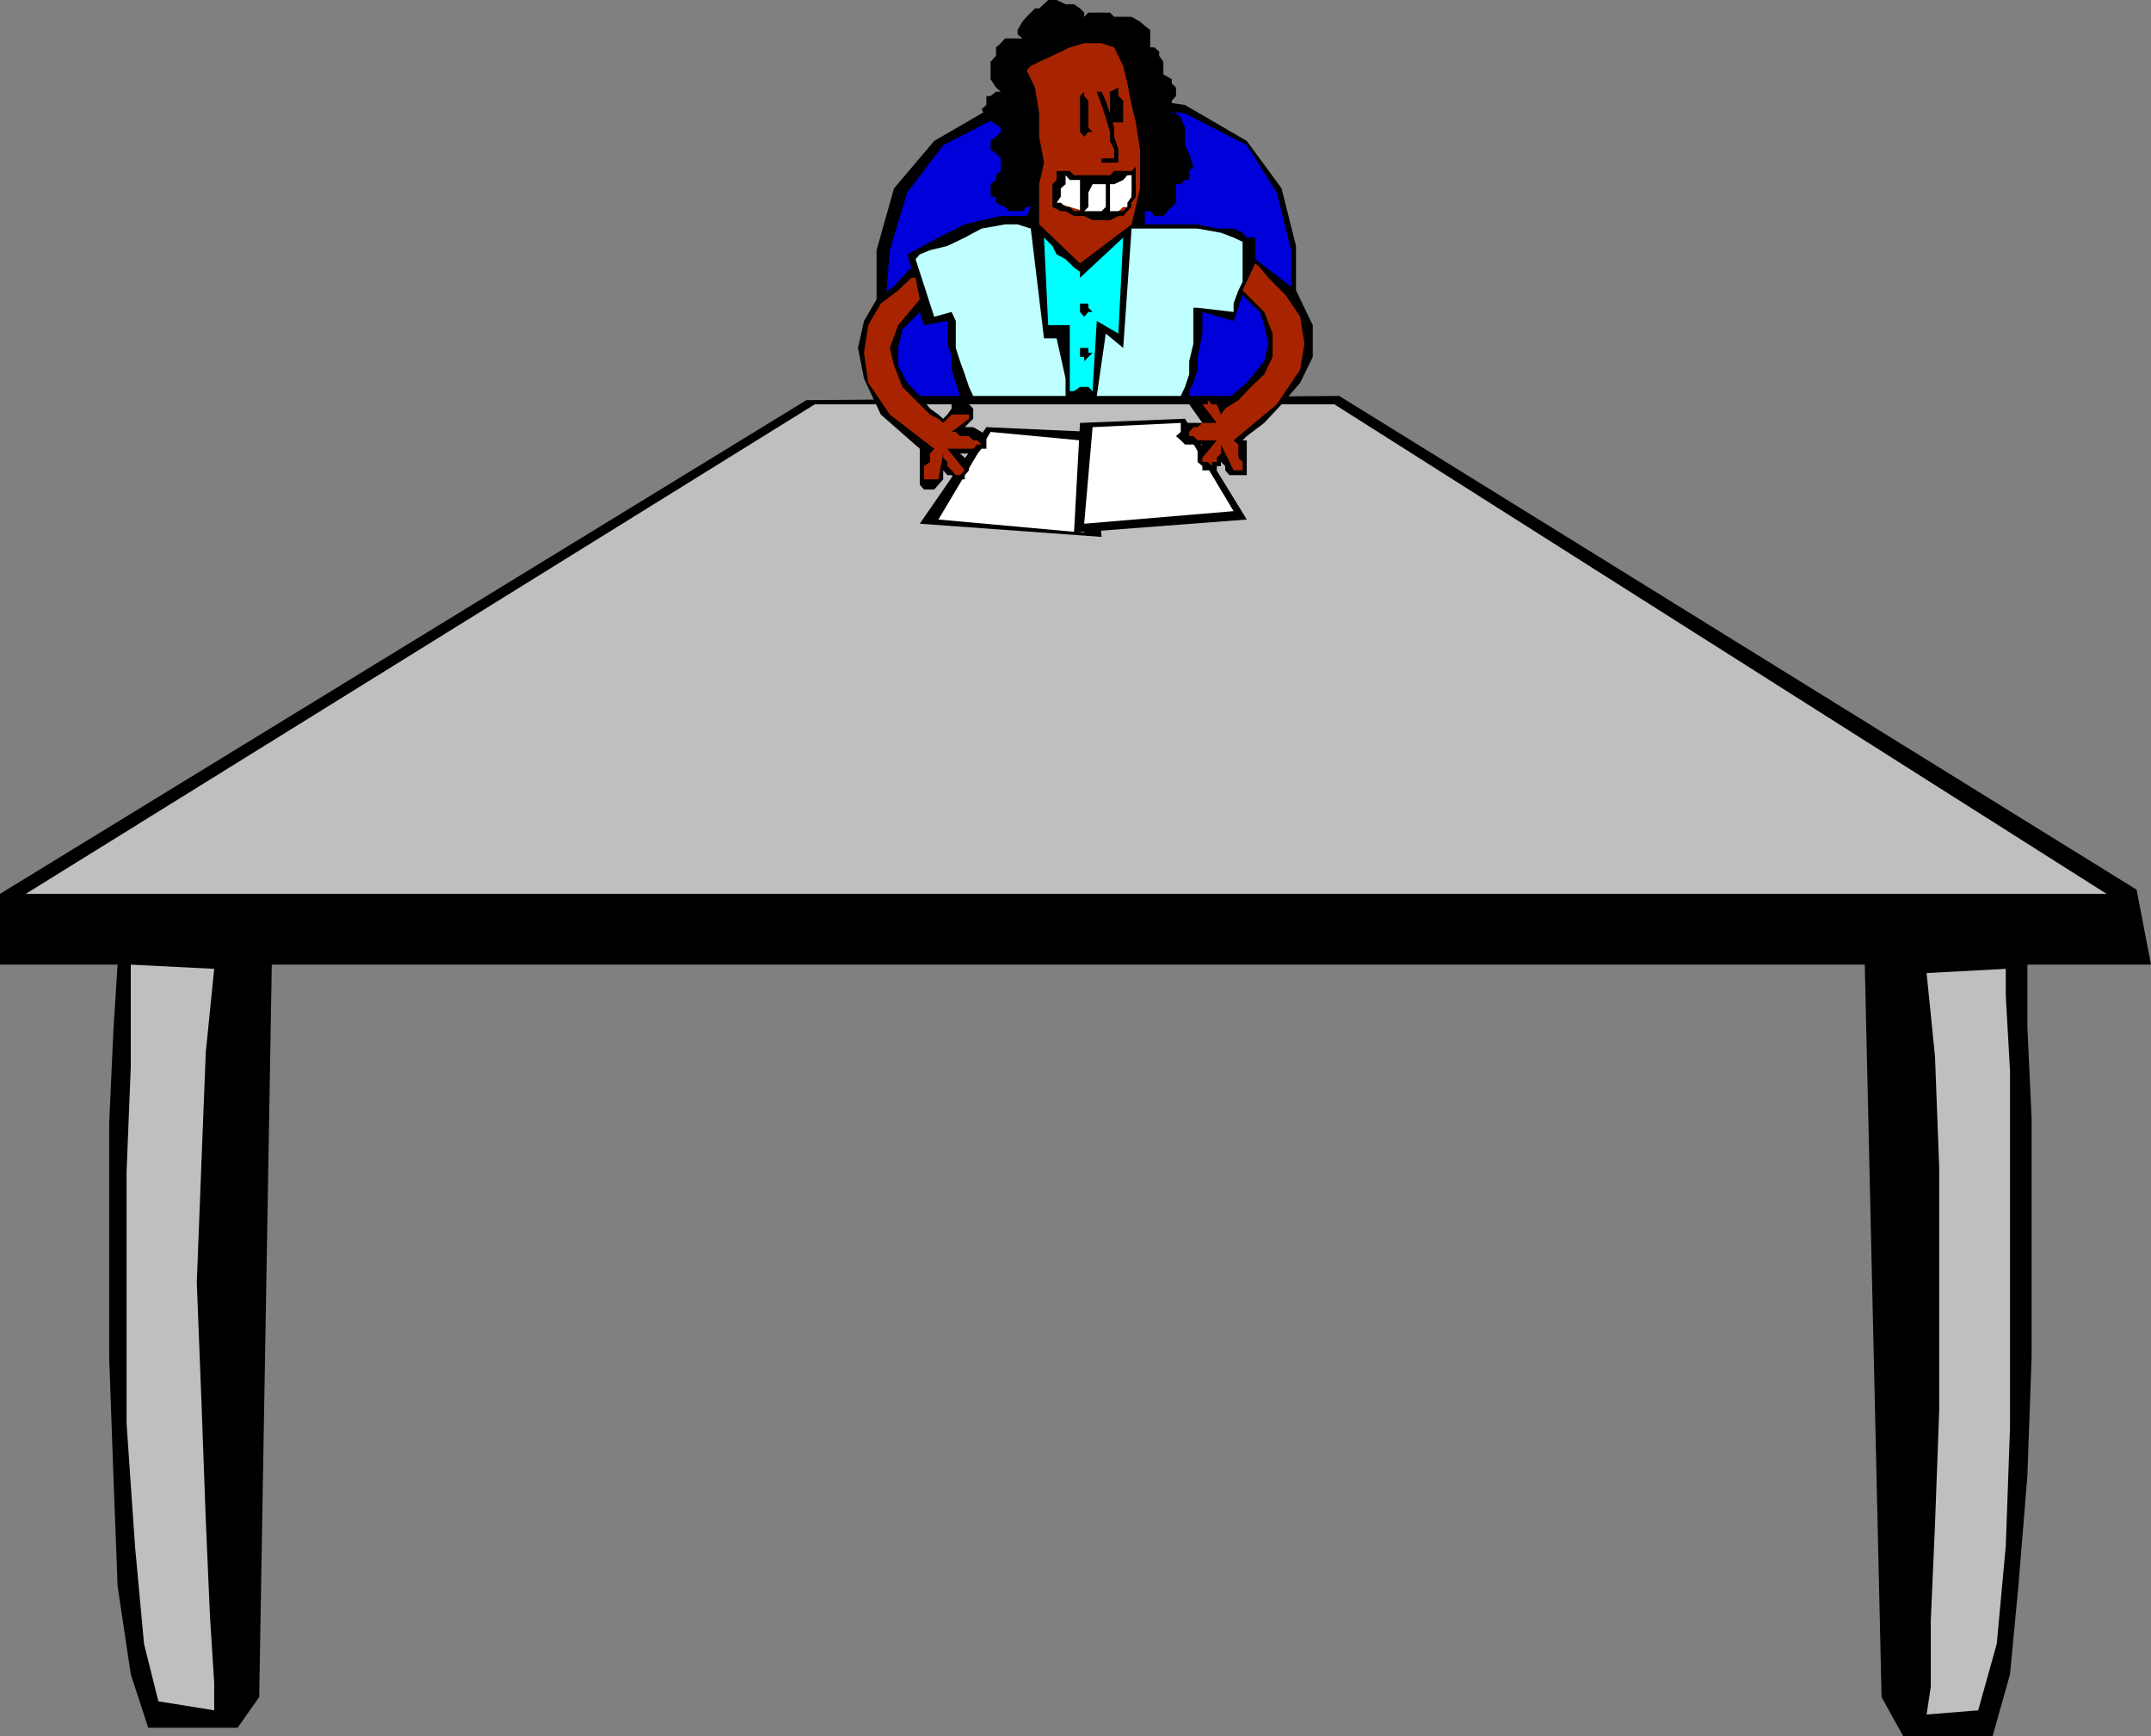
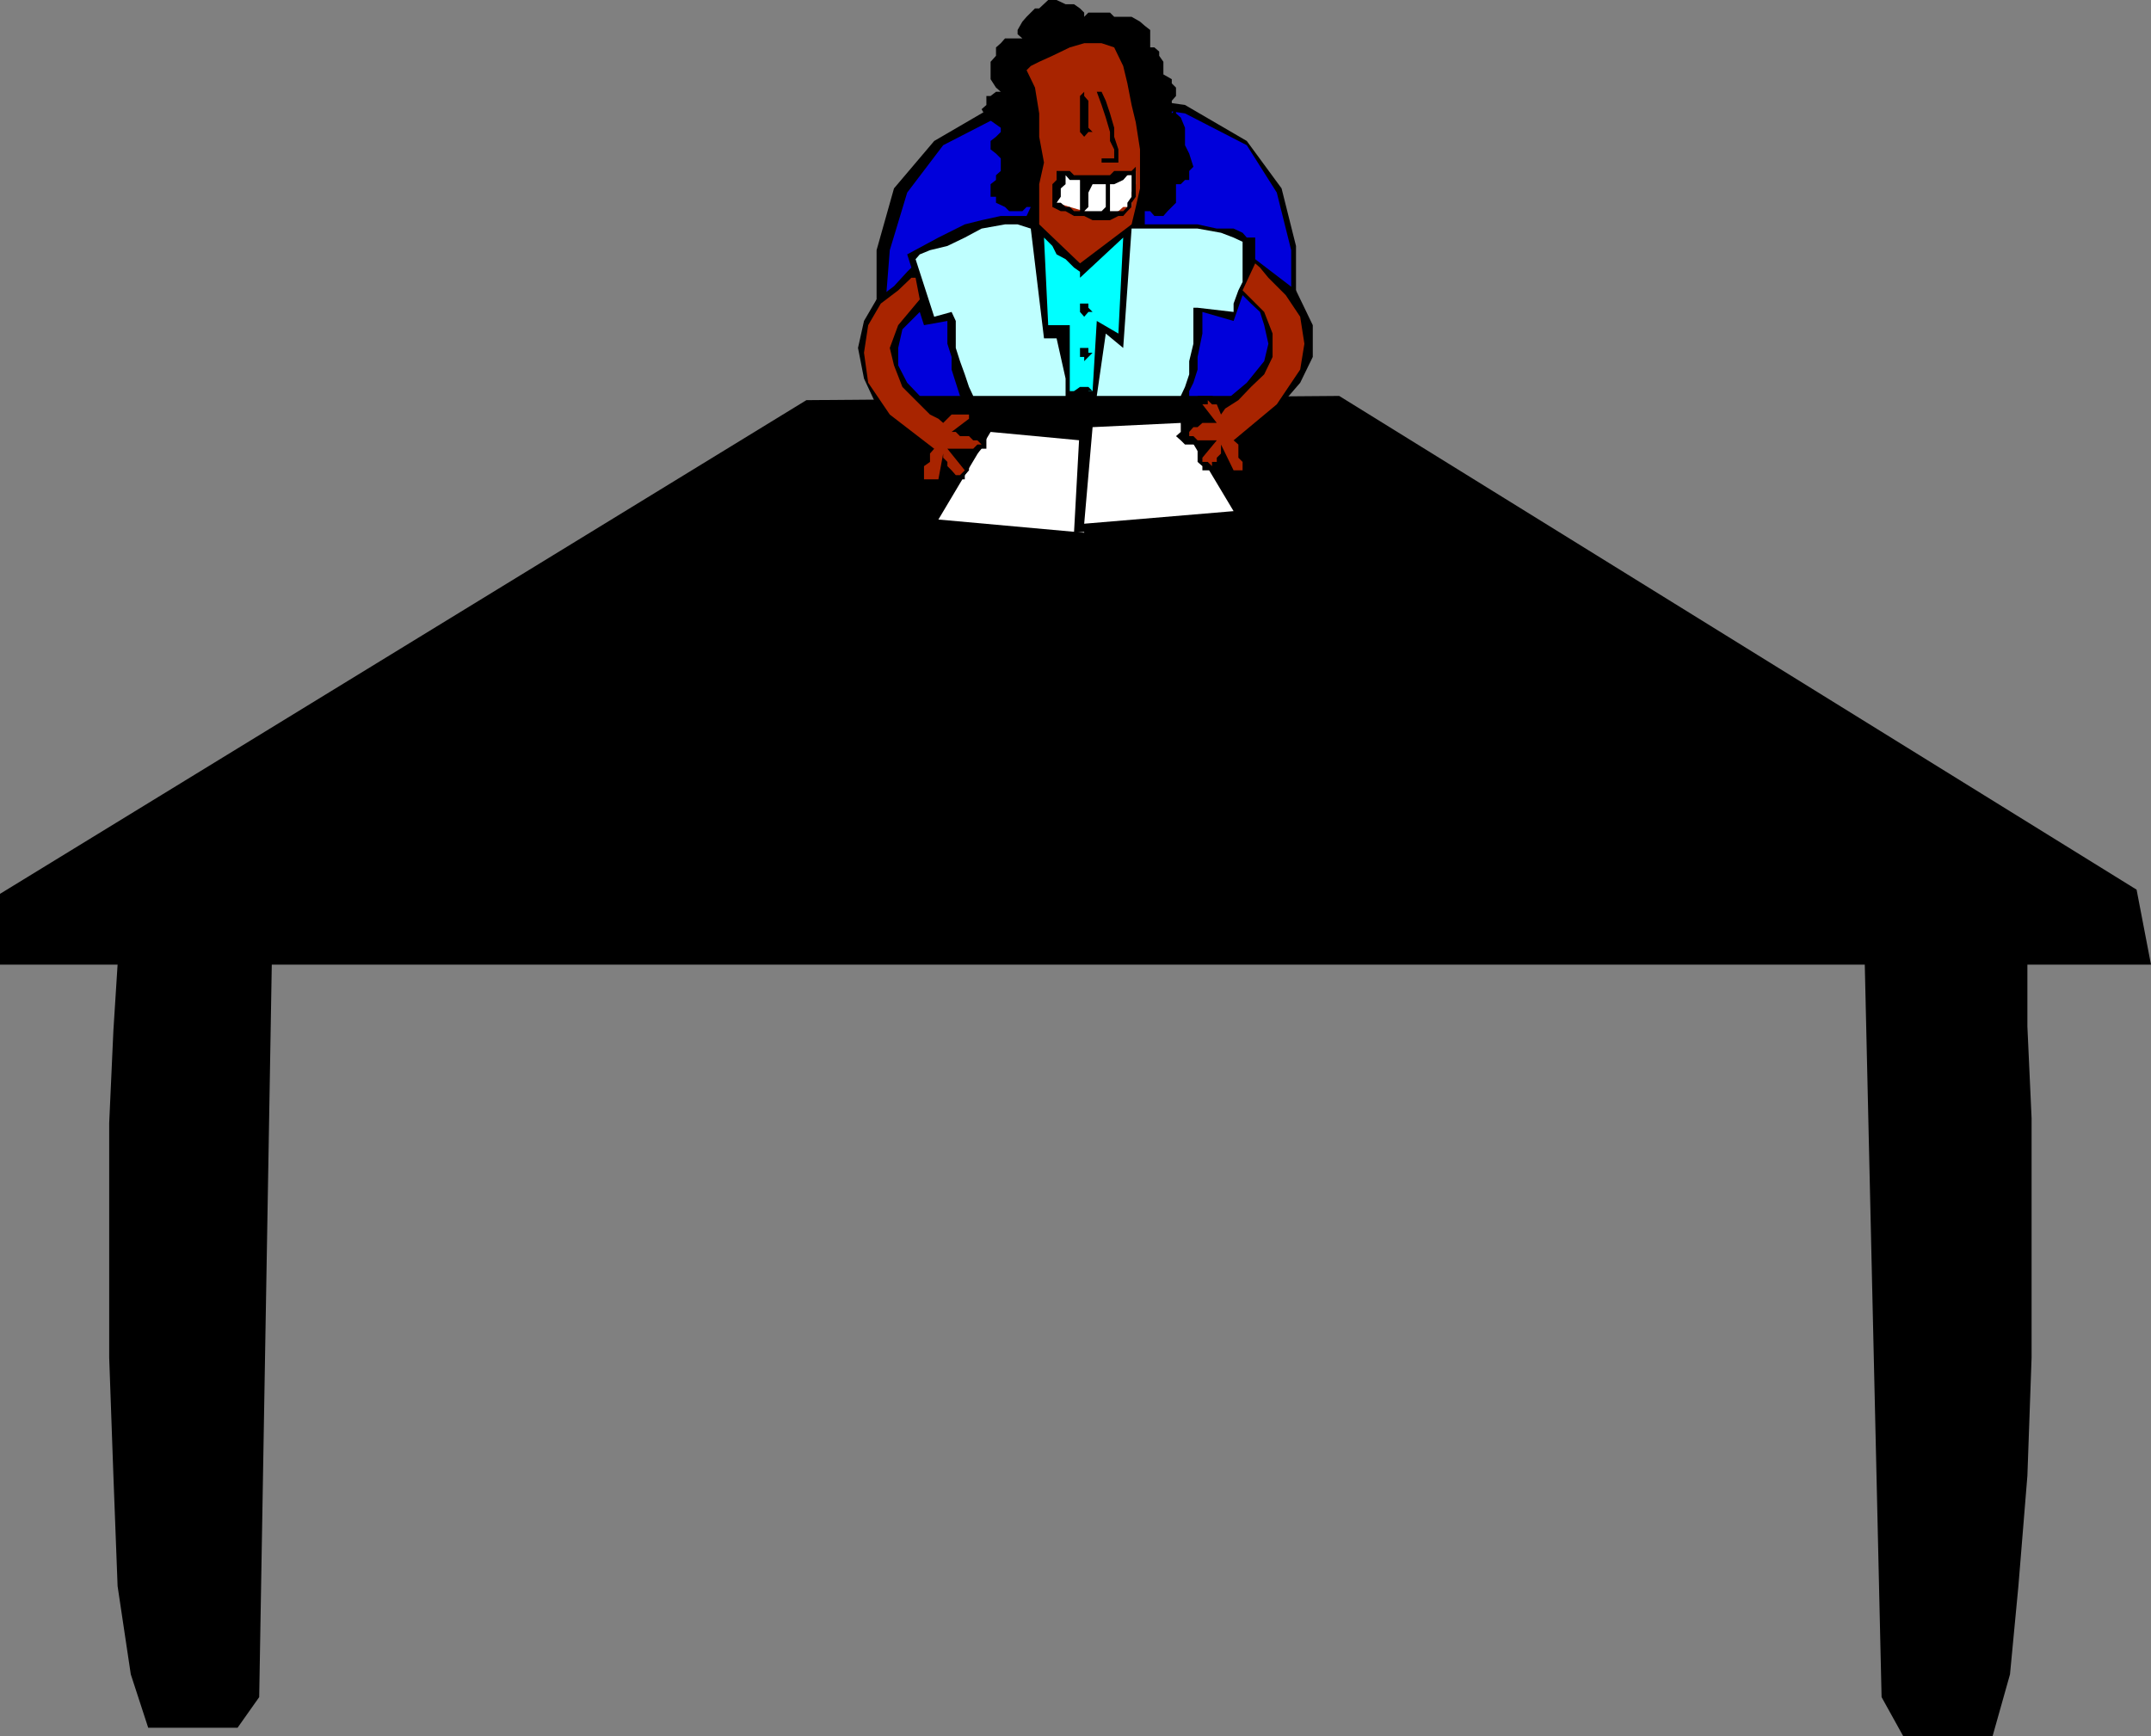
<svg xmlns="http://www.w3.org/2000/svg" width="358.5" height="289.402">
  <rect width="100%" height="100%" fill="#808080" stroke="none" />
  <path d="m148.297 67.402-.7-2.199-.8-5.703-.7-8.2v-9.597l2.903-10.3 6.7-7.903 10.3-6 16.098-2.2 15.402 2.2 10.297 6 5.8 7.902L216 41v9.602l-.8 8.199-2.403 5.699-.7 2.203-63.8.7" />
  <path fill="#0000db" d="m150.398 66-.699-2.2-1.402-5.8-.7-7.398.7-8.899 2.902-9.601 6-7.899 10.301-5.3 15.297-2.102 14.703 2.101 10.297 5.301 5 7.899 2.402 9.601v8.899L213.598 58l-1.5 5.8-.7 2.2h-61" />
  <path d="m358.5 160.8-2.402-12.5L223.199 66l-88.8.703L0 149v11.8h19.598l-.7 11-.699 15.403v39.098L18.9 246l.699 18.402 2.199 14.7L24.699 288h14.899l3.601-5.098 2.098-122.101h265.5l2.8 122.101 3.602 6.5h14.899l2.902-10.3 1.398-14.7 1.5-18.402.7-19.7v-39.898l-.7-15.3V160.8H358.5" />
-   <path fill="#bfbfbf" d="M21.797 160.8v17l-.7 17.5v42l1.403 20.403L24 274l2.398 9.602 9.301 1.5V280.5l-.699-11-.703-16.098-.7-19.199-.8-20.402.8-20.598.7-17.8 1.402-13.903-13.902-.7m312.5.7v4.5l.703 12.5V238l-.703 19.703-1.5 16.297-3.098 11.102-8.601.699.699-4.598v-11l.703-16.101.7-18.899v-40.601l-.7-18.5-1.402-13.899 13.199-.703m-198.5-94.098L4.297 149h346.8L222.399 67.402h-86.601" />
  <path d="m164.398 71.203-11.101 16.098 30.3 2.199-1.5-17.5-17.699-.797" />
  <path fill="#fff" d="m165.098 72-8.7 14.602L180.7 88.8l-.7-15.398L165.098 72" />
  <path d="m197.5 69.8 10.297 16.802L179 88.8l1-18.301 17.5-.7" />
  <path fill="#fff" d="m196.797 70.5 8.8 14.703-24.898 2.098 1.399-16.098 14.699-.703" />
  <path d="M209.2 43.203v-3.601h-1.403l-.7-.801-1.5-.7h-2.8l-3.2-.699h-8.8v-2.199h.902l.7.797h1.5l.699-.797.699-.703.703-.7v-3.097h.797L197.5 30h.7v-1.5l.698-.7-.699-2.198-.699-1.399v-2.902l-.703-1.7-.797-.699v-.699l-.703.7V16.8L196 16v-1.398l-.703-.7v-.699l-1.399-.8V10.3l-.699-1v-.7l-.8-.699h-.7V5l-.902-.7-.797-.698-1.402-.801h-2.899L185 2.1h-3.602l-.699.7v-.7L180 1.403l-1-.699h-1.402l-1.5-.703h-1.399l-1.5 1.402h-.699l-.703.7-.7.699-.699.8-.8 1.399v.703l.8.7H167.5l-.703.8-.797.7V9.3l-.902 1v2.902l.902 1.399.797.699H166l-.902.699h-.7v1.5l-.8.703.8 1.399 2.399 1.699v.7l-.797.8-.902.7v1.402l.902.7.797.8V28.5l-.797.703V30l-.902.703v2.098H166v1l1.5.699.7.703h2.198l.7-.703h.699l-.7 1.5h-4.3l-3.2.703-2.8.7-4.399 2.199-5.199 2.8.7 2.2-.7.699L149 47.703l-2.902 2.2L144 53.5l-1 4.5 1 5.102 2.797 6 6.5 5.699v6l.703.8h1.7l.698-.8.801-.899v-1.5l.7.801h.699l.699.7h1.5v-.7l.703-.8V77l-.703-.7-.797-.698h2.898l.7-.801h.8v-2.098l-.8-.703-1.399-.797h-1.402l1.402-1.402v-1.7l-.699-.699h-2.902v.7l-.7 1-.699.699-.8-.7-1.399-1L153.297 66l-2.098-2.2-1.5-2.898V58l.7-3.098L153.296 52l.703 2.203 3.898-.703v3.8l.7 2.2v2.102l.699 2.199L160 66l1.5 1.402h36l.7-.699v-1.5l.698-1.402.7-2.2V59.5l.8-3.898V52l5.2 1.5 1.5-4.297.699.7.703.699L210 52l.7 2.203.698 3.098-.699 2.902-2.902 3.598-4.297 3.601v-.699L202 66h-2.402v.703h-.7l-.699.7 2.2 3.097h-3.602V72l-.797.703.797.7.703.699h3.797-.899l-.8.699V77l.8.703v.7h2.399v-.7h.703v-1.402V77l.7.703v.7l.698.8h2.899v-5.8h-.7l.7-.7 2.902-2.203 2.899-3.098 3.101-3.601 2.098-4.301v-5.297l-2.797-5.8-6.8-5.2" />
  <path fill="#a82400" d="M152.598 46.3h-.7l-2.199 2.102-2.902 2.2-2.098 3.601-.699 4.598.7 5 3.597 5.3 7.402 5.7-.699.8V77l-1 .703v2.2h2.398l.801-4.301v.699l.7.699v.703l.699.7.699.8H160l.797-.8-2.899-3.602h4.301l.7-.7h.699l-.7-.699h-.699l-.699-.699H160l-.703-.703h-.7l2.903-2.2v-.698h-2.902l-1.399 1.398-.8-.7-1.399-.698-2.402-2.399-2.2-2.203L149 60.902 148.297 58l1.402-3.797 3.598-4.3-.7-3.602m56.603-2.399.8.7 1.398 1.699 2.899 2.902 2.402 3.598.7 4.5-.7 4.3-3.902 5.801-7.2 6 .801.7V76.3l.7.699v1.402h-1.5l-2.098-4.3v1.5l-.703.699v.7H202v.703l-.703-.703h-.899v-.7l2.399-2.898h-3.2l-.699-.699h-.699V72l.7-.797h.699l.8-.703h2.399l-2.399-3.098h.899v-.699l.703.7h.797l.703 1.699.7-1 2.198-1.399L208.5 64.5l2.2-2.098 1.398-2.902v-3.898L210.699 52l-3.601-3.598 2.101-4.5m-35.999-6.5v-6.699l.8-3.601-.8-4.301v-3.899l-.7-4.3-1.402-2.899.699-.703 1.402-.7 2.2-1 2.898-1.398 2.402-.699h2.899l2.101.7L187.2 11l.7 2.902.699 3.598.699 2.902.703 4.5v6.5l-.703 3.098-.7 2.902-8.597 6.5-6.8-6.5" />
  <path d="m183.598 15.3.699 1.5.703 2.102.7 2.399v1.5l.698 2.101v2.2h-2.8v-.7h2.8-.699v-1.5L185 23.5V22l-.703-2.398-.7-2.102-.8-2.2h.8m-2.897 0v.7l.698.8v4.5l.7.7h-.7l-.699.8L180 22v-6l.7-.7" />
-   <path d="M186.398 14.602V16l.801.8v3.602H185v-5.101l1.398-.7" />
  <path fill="#fff" d="M176.098 29.203h1.5L180 30h5.7l2.198-.797 1.399-.703v2.203l-.7 1.399V34.5H187.2l-.8.703-2.102.797h-1.5l-2.098-.797-2.402-.703-2.2-.7v-4.597" />
  <path d="M188.598 28.5h-2.899l-.699.703h-6l-.703-.703h-2.2V30l-.699.703h2.2v-1.5l.699.797H180v.703h4.297v.7H185v-.7h.7l1.5-.703.698-.797h.7v3.598l-.7 1v.699l-.699.703H185v-3.8h-.703V34.5l-.7.703H180.7l.7-.703v-2.398l.699-1.399H180v4.5h-1l-.703-.703h-.7l-.8-.7h-.7l.7-1v-1.398l.8-.699h-2.199V34.5l1.399.703h.8L179 36h1.7l1.398.703H185l1.398-.703h.801l.7-.797.699-.703v-.7l.699-1v-5l-.7.7" />
  <path fill="#bfffff" d="m207.098 40.3-1.5-.698-2.098-.801-3.902-.7h-11L187.199 58l-2.902-2.398-1.5 10.398H180h16.797l.703-1.5.7-2.098v-2.199l.698-2.902v-6h.7l6 .699v-1.398l.8-2.2.7-1.402v-6.7m-31 16.102H174l-2.203-18.3-2.2-.7H167.5l-3.902.7-2.801 1.5L157.898 41l-2.898.703-1.703.7-.7.8 3.102 9.598 2.899-.801.699 1.5V58l.703 2.203.797 2.2.703 2.097.7 1.5h15.398v-2.898l-1.5-6.7" />
  <path fill="#0ff" d="m174 39.602.7 14.601h3.597v11h3.8l.7-11.703 3.601 2.102.801-16L180 46.3v-1l-1-.7-.703-.699-.7-.699-1.5-.8-.699-1.403L174 39.602" />
  <path d="m180.7 52.8.698-.8h.7l-.7-.7v-.698h-.699v-.7.7H180V52l.7.8m0 7.403.698-.703.7-.7h-.7V58H180v1.5h.7v.703M180 66h1.398v-.797h.7l-.7-.703H180l-1 .703 1 .797" />
</svg>